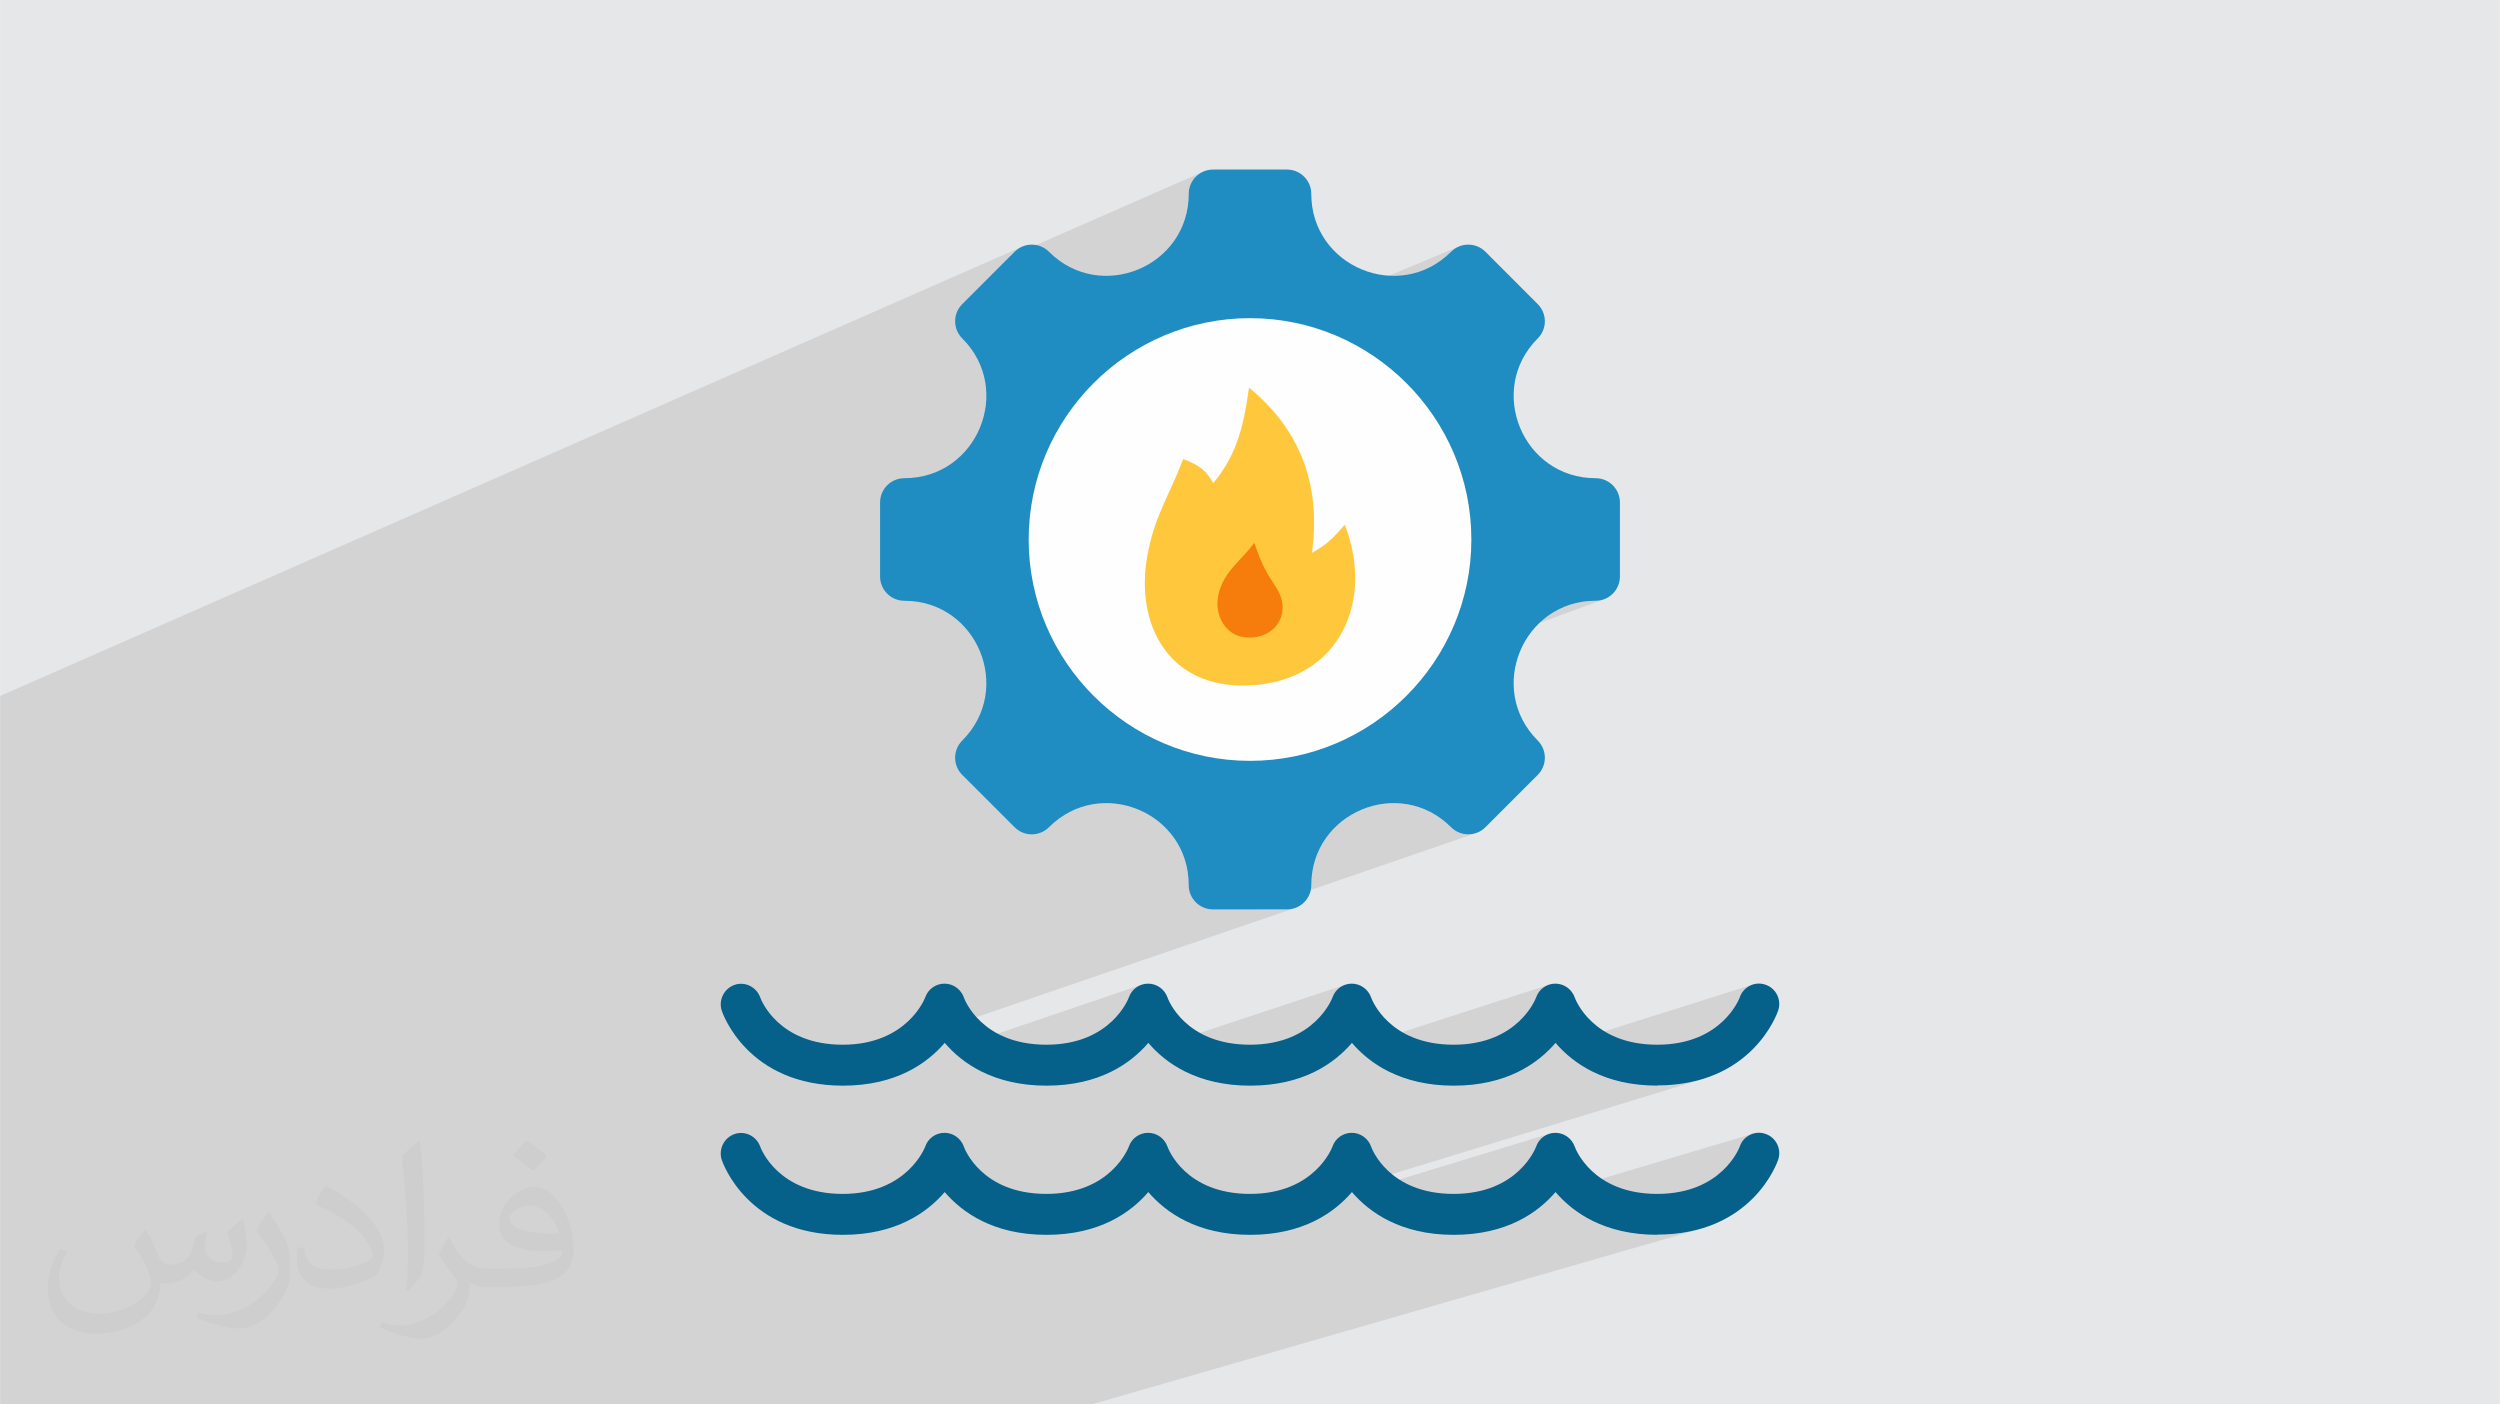
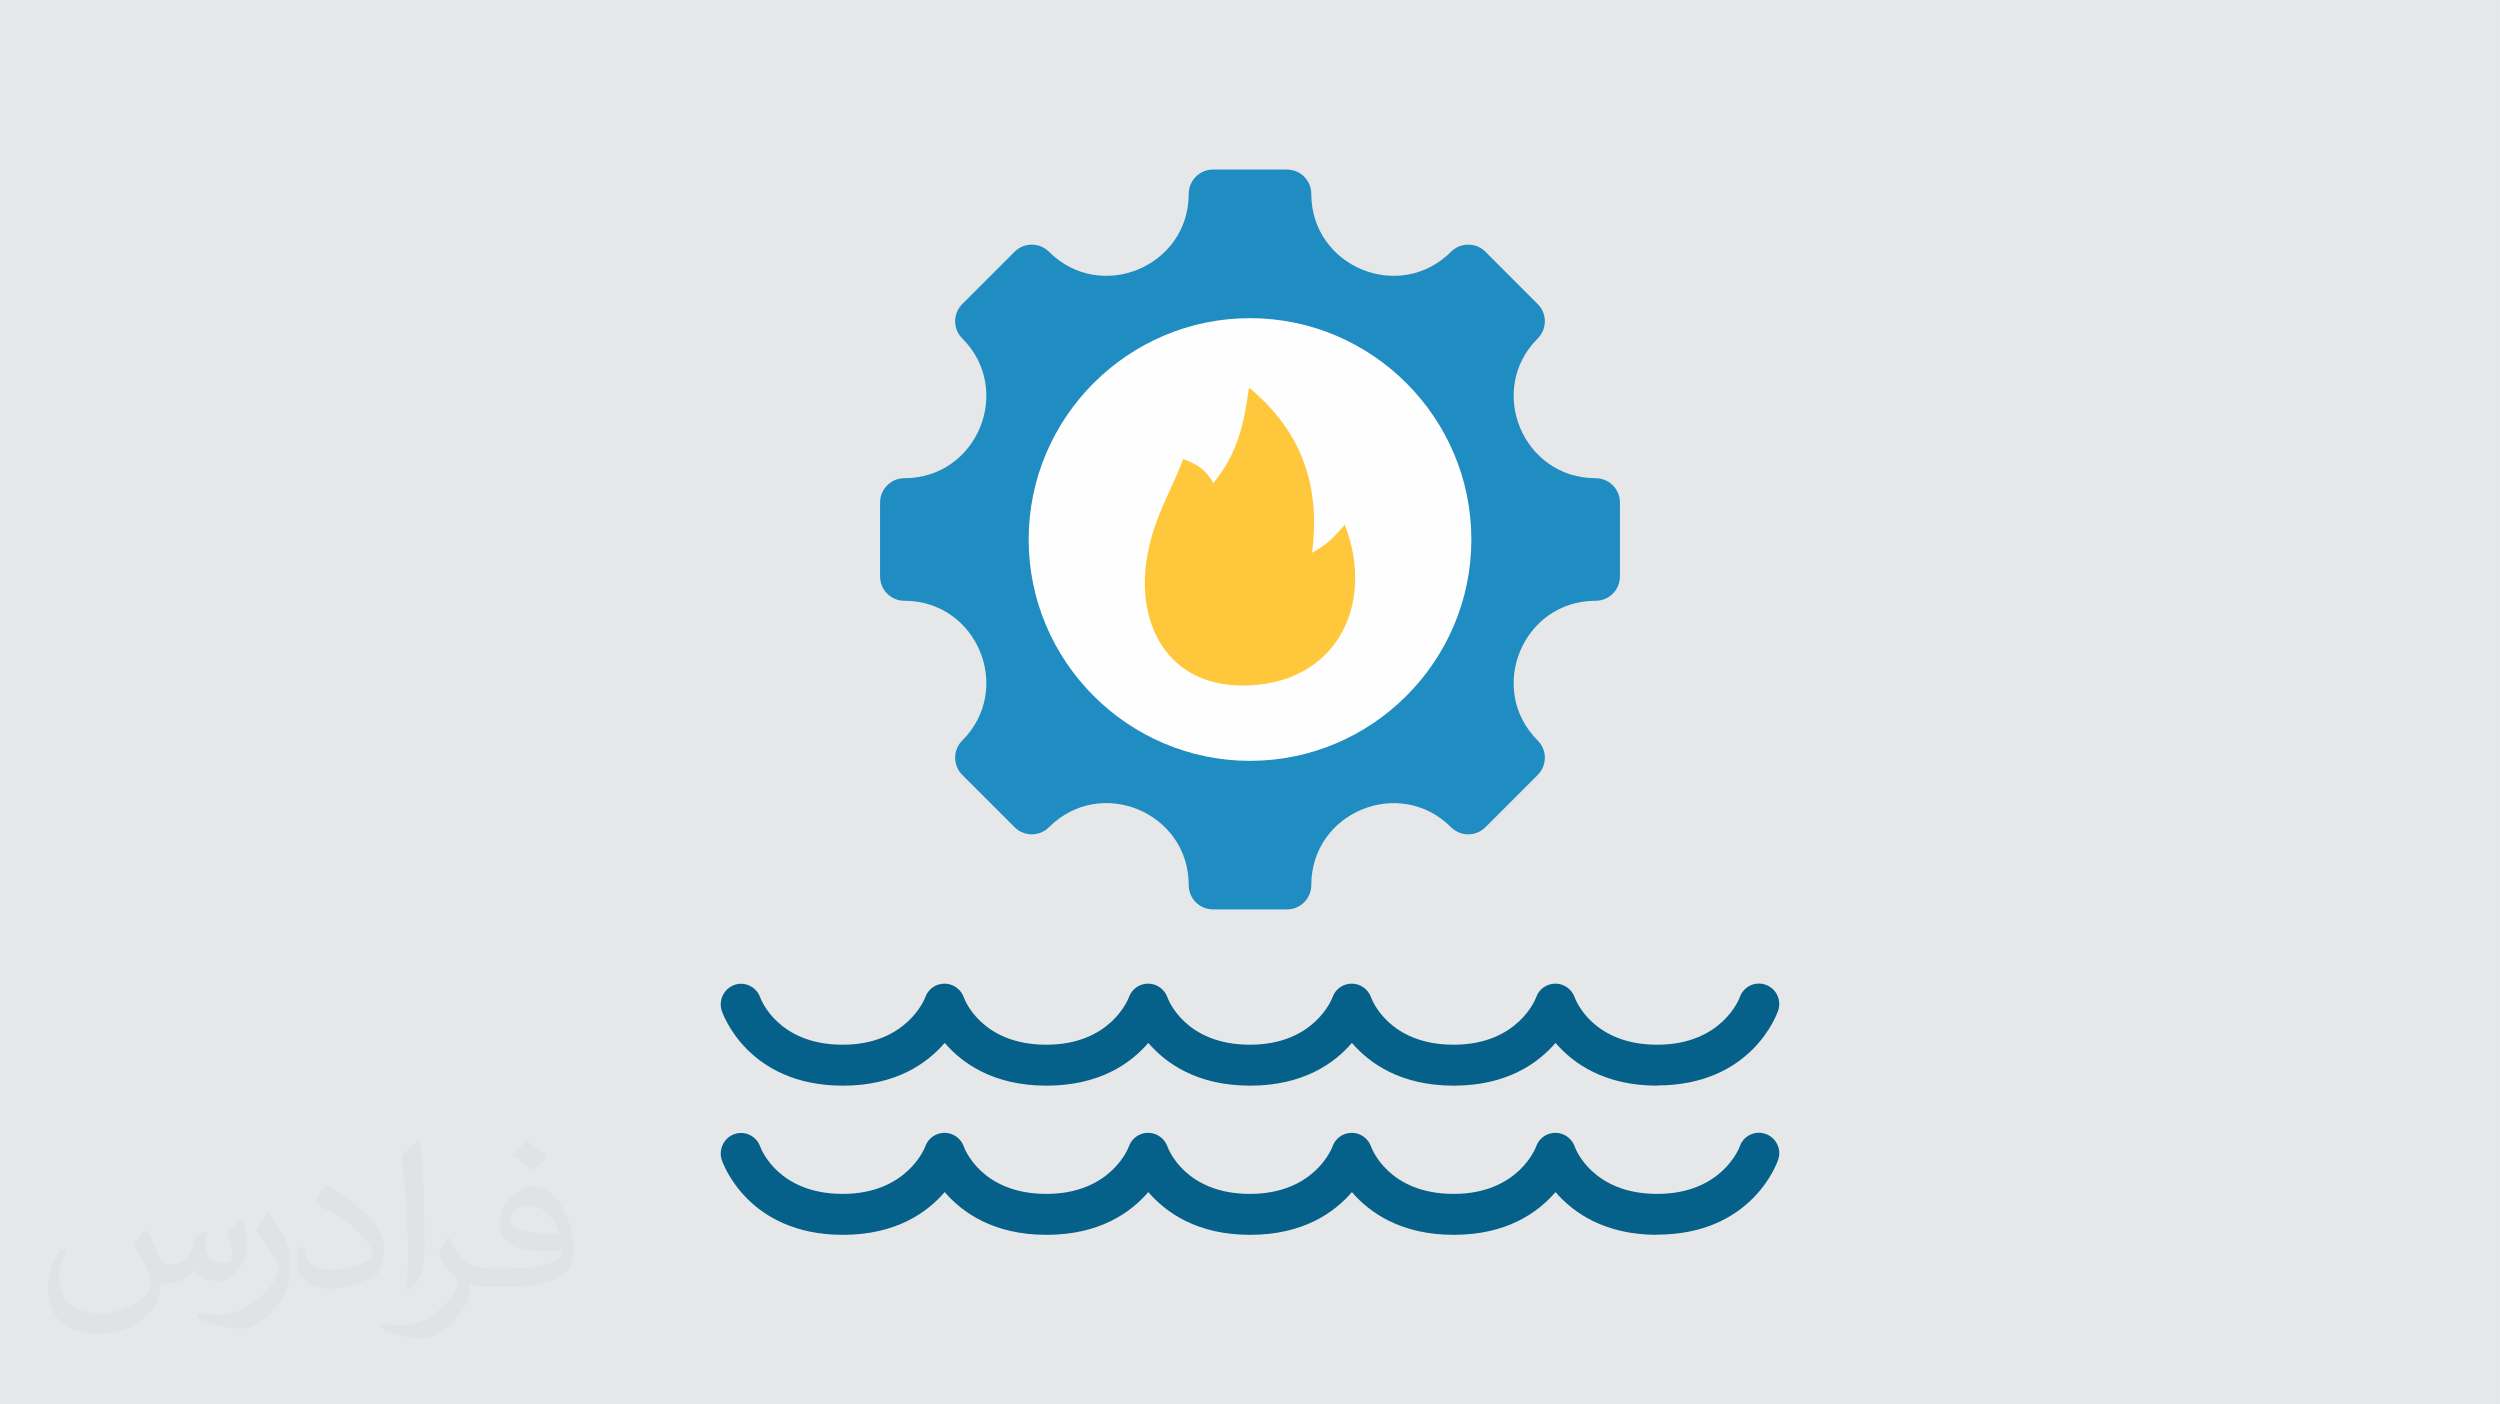
<svg xmlns="http://www.w3.org/2000/svg" xml:space="preserve" width="3.708in" height="2.083in" version="1.0" style="shape-rendering:geometricPrecision; text-rendering:geometricPrecision; image-rendering:optimizeQuality; fill-rule:evenodd; clip-rule:evenodd" viewBox="0 0 3702.73 2080.18">
  <defs>
    <style type="text/css">
   
    .fil4 {fill:#FEFEFE}
    .fil3 {fill:#1F8CC2}
    .fil0 {fill:#E6E7E8}
    .fil6 {fill:#F67C0B}
    .fil5 {fill:#FFC73B}
    .fil7 {fill:#05608A;fill-rule:nonzero}
    .fil2 {fill:#373435;fill-opacity:0.031}
    .fil1 {fill:#2B2A29;fill-opacity:0.102}
   
  </style>
  </defs>
  <g id="Layer_x0020_1">
    <polygon class="fil0" points="-0,0 3702.73,0 3702.73,2080.18 -0,2080.18 " />
-     <path class="fil1" d="M1416.97 2080.18l-78.58 0 -33 0 -15.51 0 -40.48 0 -1.59 0 -106.32 0 -56.94 0 -26.07 0 -33.67 0 -5.72 0 -38.72 0 -8.29 0 -25.43 0 -30.68 0 -1.33 0 -48.62 0 -87.34 0 -10.58 0 -19.8 0 -4.06 0 -33.29 0 -14.6 0 -12.05 0 -25.78 0 -6.92 0 -28.22 0 -15.45 0 -17.39 0 -82.28 0 -9.36 0 -21.39 0 -13.85 0 -22.12 0 -20.91 0 -0.02 0 -17.76 0 -15.63 0 -17.99 0 -21.37 0 -33.01 0 -66.45 0 -41.68 0 -34.6 0 -15.15 0 -9.78 0 -24.33 0 -8.06 0 -26.99 0 -87.81 0 0 -3.78 0 -0.05 0 -28.75 0 -3.52 0 -0.62 0 -10.7 0 -0.64 0 -10.63 0 -19.34 0 -1.66 0 -13.74 0 -0.31 0 -17.58 0 -0.21 0 -14.99 0 -10.83 0 -15.37 0 -18.6 0 -32.09 0 -28.46 0 -31.9 0 -22.84 0 -13.82 0 -5.37 0 -15.08 0 -1.88 0 -6.62 0 -37.76 0 -12.67 0 -18.61 0 -33.78 0 -10.8 0 -9.76 0 -32.5 0 -26.09 0 -19.16 0 -21.29 0 -0 0 -35.05 0 -59.9 0 -7.53 0 -38.01 0 -6.58 0 -49.53 0 -47.42 0 -8.82 0 -0.61 0 -7.87 0 -2.43 0 -1.51 0 -17.6 0 -23.43 0 -97.64 0 -8.69 0 -44.53 0 -14.6 0 -19.99 0 -3.46 0 -2.32 1514.6 -665.86 -3.19 1.48 -3.07 1.81 -2.91 2.14 -2.73 2.47 -7.09 7.09 286.97 -125.99 -6.11 3.32 -5.33 4.39 -4.39 5.33 -3.32 6.11 -2.1 6.75 -0.73 7.25 -0.38 9.96 -1.11 9.63 -1.81 9.29 -2.47 8.93 -3.1 8.56 -3.7 8.17 -4.26 7.77 -4.79 7.36 -5.29 6.93 -5.74 6.49 -6.17 6.03 -6.57 5.57 -6.92 5.08 -7.25 4.58 -7.54 4.07 -7.8 3.55 -253.95 109.27 0.2 0.22 6.02 7.59 5.29 7.84 4.57 8.06 3.86 8.24 3.16 8.39 2.48 8.51 1.82 8.59 1.16 8.64 0.53 8.65 -0.1 8.63 -0.71 8.58 -1.27 8.3 265.21 -111.53 14.88 -5.88 15.22 -5.17 15.54 -4.43 15.84 -3.67 16.12 -2.89 16.38 -2.09 16.61 -1.27 16.83 -0.43 16.82 0.43 16.61 1.27 12.92 1.65 263.32 -109.62 -3.2 1.48 -3.07 1.81 -2.91 2.14 -2.73 2.47 -7.31 6.77 -7.59 6.02 -7.84 5.29 -8.06 4.57 -8.24 3.86 -190.46 79.08 13.5 3.13 15.54 4.43 15.22 5.17 14.88 5.88 14.51 6.58 14.13 7.26 13.73 7.91 13.3 8.54 12.86 9.15 12.39 9.75 11.91 10.32 11.4 10.87 10.87 11.4 10.32 11.9 9.75 12.39 9.16 12.86 8.55 13.31 7.91 13.73 7.26 14.14 6.58 14.51 5.88 14.88 5.17 15.22 4.43 15.54 3.67 15.84 2.89 16.12 2.09 16.38 1.27 16.61 0.43 16.83 -0.43 16.82 -1.27 16.61 -2.09 16.37 -2.89 16.12 -3.67 15.83 -4.43 15.54 -5.17 15.22 -5.88 14.88 -6.58 14.52 -7.26 14.13 -6.44 11.17 183.82 -67.6 8.55 -3.1 8.93 -2.47 9.28 -1.81 9.63 -1.11 9.95 -0.38 7.27 -0.73 6.76 -2.1 -18.14 6.66 -321.05 298.85 3.48 -0.79 8.49 -1.31 8.58 -0.71 8.63 -0.1 8.65 0.53 8.64 1.16 8.59 1.81 8.51 2.48 8.39 3.16 8.24 3.86 8.06 4.56 7.84 5.29 7.59 6.02 7.31 6.77 2.73 2.47 2.91 2.14 3.07 1.81 3.2 1.48 3.3 1.15 3.38 0.82 3.43 0.5 3.46 0.17 3.46 -0.17 3.43 -0.5 3.38 -0.82 -304.1 104.68 -8.59 8 33.96 0 7.25 -0.73 6.75 -2.09 -71.12 24.37 -212 197.34 63.73 -21.16 2.49 2.83 2.61 2.85 2.18 2.27 284.7 -94.25 -4.3 1.76 -3.95 2.39 -3.55 2.97 -3.07 3.5 -2.52 3.99 -1.91 4.43 -0.37 0.94 -1.03 2.33 -1.75 3.53 -2.54 4.52 -3.4 5.31 -4.32 5.91 -5.32 6.3 -6.38 6.49 -7.5 6.48 -8.69 6.27 -9.95 5.85 -11.27 5.24 -12.66 4.43 -142.25 46.48 0.34 0.17 4.69 2.22 4.85 2.12 5.01 2.02 5.17 1.91 5.33 1.8 5.5 1.67 5.67 1.54 5.84 1.42 6.01 1.27 6.18 1.12 4.15 0.63 187.56 -60.7 2.49 2.83 2.61 2.85 0.5 0.51 286.41 -92.5 -4.3 1.76 -3.95 2.39 -3.55 2.97 -3.07 3.5 -2.52 3.99 -1.91 4.43 -0.37 0.94 -1.03 2.33 -1.75 3.53 -2.55 4.52 -3.4 5.31 -4.33 5.91 -5.32 6.3 -6.37 6.49 -7.5 6.48 -8.69 6.27 -9.95 5.85 -11.27 5.24 -12.66 4.43 -143.65 45.78 1.72 0.87 4.69 2.22 4.85 2.12 5.01 2.02 5.17 1.91 5.33 1.8 5.5 1.67 5.67 1.54 5.84 1.42 6.01 1.27 6.18 1.12 0.97 0.15 190.74 -60.22 2.49 2.83 1.44 1.57 289.24 -91.18 -5.4 2.09 -4.9 3.08 -4.25 3.99 -3.44 4.81 -2.46 5.54 -0.37 0.94 -1.03 2.33 -1.75 3.53 -2.54 4.52 -3.4 5.31 -4.33 5.91 -5.32 6.3 -6.38 6.49 -7.5 6.48 -8.69 6.27 -9.95 5.85 -11.27 5.24 -12.66 4.43 -145.02 45.1 3.06 1.55 4.69 2.22 4.85 2.12 5.01 2.02 5.17 1.91 5.33 1.8 5.5 1.67 5.67 1.54 5.84 1.42 6.01 1.27 6.19 1.12 6.36 0.97 6.55 0.81 6.73 0.64 6.91 0.46 7.1 0.29 5.83 0.07 0.95 -0.29 12.9 -0.31 12.31 -0.89 11.72 -1.44 11.15 -1.95 10.59 -2.42 10.05 -2.85 -731.38 223.77 1.03 0.28 5.84 1.42 6.01 1.27 3 0.55 194.89 -59.49 1.92 2.18 290.09 -88.48 -4.3 1.76 -3.95 2.39 -3.55 2.97 -3.07 3.5 -2.52 3.99 -1.91 4.43 -0.37 0.94 -1.03 2.33 -1.75 3.53 -2.55 4.52 -3.4 5.31 -4.33 5.91 -5.32 6.3 -6.37 6.49 -7.5 6.48 -8.69 6.27 -9.95 5.85 -11.27 5.24 -12.66 4.43 -146.85 44.15 0.38 0.2 4.54 2.3 4.69 2.22 4.85 2.12 5.01 2.02 5.17 1.91 5.33 1.8 5.5 1.67 5.67 1.54 5.84 1.42 5.98 1.26 197.93 -58.94 0.36 0.41 292.81 -87.18 -5.4 2.09 -4.9 3.08 -4.25 3.99 -3.44 4.81 -2.46 5.54 -0.37 0.94 -1.03 2.33 -1.75 3.53 -2.54 4.52 -3.4 5.31 -4.33 5.91 -5.32 6.3 -6.38 6.49 -7.5 6.48 -8.69 6.27 -9.95 5.85 -11.27 5.24 -12.66 4.43 -148.14 43.46 1.64 0.89 4.54 2.3 4.69 2.22 4.85 2.12 5.01 2.02 5.17 1.91 5.33 1.8 5.5 1.67 5.67 1.54 5.84 1.42 6.01 1.27 6.19 1.12 6.36 0.97 6.55 0.81 6.73 0.64 6.91 0.46 7.1 0.29 5.79 0.07 0.99 -0.29 12.9 -0.31 12.31 -0.89 11.72 -1.44 11.15 -1.95 10.59 -2.42 10.05 -2.85 -906.3 261.32 -30.69 0 -1.45 0 -167.54 0zm-198.45 -473.88l180.67 -61.56 2.49 2.83 2.61 2.85 2.74 2.85 1.24 1.23 282.89 -96.07 -4.3 1.76 -3.95 2.39 -3.55 2.97 -3.07 3.5 -2.52 3.99 -1.91 4.43 -0.37 0.94 -1.03 2.33 -1.75 3.53 -2.54 4.52 -3.4 5.31 -4.32 5.91 -5.32 6.3 -6.38 6.49 -7.5 6.48 -8.69 6.27 -9.95 5.85 -11.27 5.24 -12.66 4.43 -140.75 47.19 3.56 1.68 4.85 2.12 5.01 2.02 5.17 1.91 5.33 1.8 5.5 1.67 5.67 1.54 5.84 1.42 6.01 1.27 6.18 1.12 6.36 0.97 1.08 0.13 120.54 -40.01 212 -197.34 -669.8 229.51 0.43 0.15 10.05 2.85 10.59 2.42 11.15 1.95 7.05 0.86zm633.87 -240.86l0 -0 -675.87 231.71 675.86 -231.7zm53.77 -18.43l-53.76 18.43 -0 0 53.77 -18.43zm-33.96 0l8.59 -8 -23.24 8 14.65 0zm-113.4 -57.22l266.26 -93.72 8.21 -2.45 4.89 -1.1 321.05 -298.85 -234.49 86.04 -1.59 2.48 -9.16 12.86 -9.75 12.39 -10.32 11.91 -10.87 11.4 -11.4 10.87 -11.91 10.32 -12.39 9.75 -12.86 9.16 -13.3 8.55 -13.73 7.91 -14.13 7.26 -14.51 6.58 -14.88 5.88 -268.03 96.81 5.18 2.79 7.25 4.58 6.92 5.08 6.56 5.57 6.17 6.03 5.74 6.49 5.28 6.93 4.79 7.36 4.26 7.78 3.7 8.18 3.1 8.56 2.47 8.94 1.49 7.66z" />
    <path class="fil2" d="M215.96 1821.93c7.07,10.71 11.65,21.01 16.13,32.45 3.33,6.66 5.09,18.93 20.7,18.93 4.57,0 11.13,-1.35 16.95,-4.57 6.55,-3.44 11.54,-8.64 14.15,-16.53l6.24 -21.01 15.19 -7.49 1.04 1.04c-2.08,7.91 -2.59,15.5 -2.59,21.43 0,17.57 15.19,24.23 27.25,24.23 7.07,0 13.42,-3.44 13.42,-9.89 0,-8.32 -3.53,-22.47 -8.12,-35.16 7.07,-7.07 14.15,-14.15 22.26,-19.87l1.25 0.63c3.53,14.98 5.51,29.75 5.51,39.63 0,9.67 -4.27,20.39 -7.8,27.36 -7.28,13.73 -20.18,24.65 -35.78,24.65 -11.85,0 -25.06,-5.93 -34.12,-16.95l-0.52 0c-8.53,10.61 -21.74,20.18 -42.86,20.18l-6.55 0c-1.04,13.94 -4.05,23.81 -8.64,32.66 -12.58,24.54 -49.92,41.92 -85.08,41.92 -48.89,0 -73.43,-28.19 -73.43,-65.73 0,-23.19 7.59,-44.72 19.24,-60.01l9.56 3.95c-7.28,13.94 -12.17,27.04 -12.17,39.94 0,35.16 28.61,51.9 61.58,51.9 30.58,0 68.44,-19.45 75.31,-42.02 -2.59,-24.65 -11.85,-36.19 -26,-58.66 4.27,-7.49 9.78,-14.98 16.64,-22.98l1.25 0 0 0 0 0 -0.01 -0.04zm563.83 -132.3c10.3,6.45 20.39,14.04 30.27,22.78 -5.51,7.8 -12.38,14.88 -20.91,21.12 -9.89,-8.01 -19.76,-14.88 -29.86,-22.16 6.86,-7.7 13.63,-15.08 20.49,-21.74l0 0 0 0 0 0 0 0 0 0 0.01 0zm5.3 96.11c-16.64,0 -30.27,10.92 -30.27,19.03 0,17.38 33.28,22.78 73.12,22.56 -4.99,-20.39 -22.47,-41.61 -42.86,-41.61l0 0.01zm-37.35 92.99c21.64,0 40.57,-0.63 55.02,-4.27 16.13,-4.05 29.75,-12.17 29.75,-17.78 0,-1.46 0,-3.22 -0.52,-4.68 -9.05,0.83 -19.45,0.83 -28.5,0.83 -29.33,0 -51.79,-6.66 -60.64,-23.09 -2.19,-4.57 -3.74,-9.67 -3.74,-15.5 0,-15.92 6.86,-31.41 18.93,-42.13 10.08,-8.84 21.22,-14.35 32.55,-14.35 20.49,0 36.81,16.44 48.26,42.34 6.24,14.15 10.5,30.47 10.5,51.07 0,13.73 -3.74,25.27 -12.27,33.8 -15.92,15.4 -45.24,21.22 -90.17,21.22l-20.39 0 0 0 -5.3 0c-11.13,0 -19.14,-1.98 -25.48,-6.86l-1.04 0c0.31,2.59 0.52,5.09 0.52,7.49 0,10.08 -3.33,22.98 -10.08,33.28 -19.97,29.64 -41.61,42.53 -60.33,42.53 -18.93,0 -42.13,-7.28 -63.03,-16.75l3.74 -7.28c6.76,2.81 16.13,4.68 29.02,4.68 33.8,0 78.21,-32.45 83.72,-64.17 -1.25,-2.59 -3.53,-6.03 -6.76,-9.67 -9.89,-11.75 -16.13,-21.53 -21.95,-31.82 4.99,-9.89 9.56,-17.78 13.83,-24.96l1.77 -0.21c14.46,29.44 27.56,46.28 56.78,46.28l4.57 0 0 0 21.22 0 0 0 0 0 0 0 0 0 0 0 0.04 0zm-146.45 31.1c2.5,-13.52 2.7,-28.7 2.7,-42.86l0 -21.01c0,-39.21 -4.99,-96.2 -9.05,-133.34 7.07,-7.59 16.95,-16.53 24.75,-22.56l2.29 0.63c5.3,46.7 6.55,100.79 6.55,150.81 0,13.11 -0.52,25.9 -1.77,35.26 -0.73,11.85 -7.59,20.8 -22.26,34.53l-3.22 -1.46zm-150.71 -61.89c0.73,18.41 9.78,32.87 41.4,32.87 19.66,0 36.3,-5.09 54.71,-13.83 3.33,-1.46 5.09,-3.44 5.09,-5.09 0,-11.54 -8.84,-26.83 -23.71,-40.77 -14.46,-13.11 -33.6,-24.65 -51.48,-32.35 -6.14,-2.59 -8.12,-5.3 -8.12,-7.91 0,-5.3 7.07,-16.44 12.9,-24.44l1.98 -0.21c20.49,10.71 43.38,26.63 60.33,44.3 15.4,16.33 24.96,32.87 24.96,50.86 0,13.31 -4.05,25.79 -10.61,37.44 -22.47,11.33 -46.39,19.97 -70.1,19.97 -28.81,0 -48.47,-13.52 -48.47,-45.24 0,-3.44 0,-8.73 1.25,-15.61l9.89 0 0 0 0 0 0 0 0 0 0 0 -0.01 0zm-52.11 -52.32l17.89 28.92c6.55,10.71 12.69,22.37 12.69,40.77l0 23.5c0,19.03 -12.17,39.42 -31.82,59.6 -15.4,13.63 -29.02,19.45 -41.61,19.45 -18.72,0 -40.15,-5.82 -64.9,-16.44l2.81 -7.28c7.8,2.08 16.84,3.84 27.98,3.84 35.58,-0.21 71.97,-26.21 88.61,-57.93 1.98,-3.64 2.7,-7.07 2.7,-9.47 0,-3.64 -1.98,-7.7 -3.53,-11.33 -9.05,-17.05 -19.14,-32.66 -30.27,-47.12 5.82,-9.16 11.65,-17.99 17.99,-26.73l1.46 0.21 0 0 0 0 0 0 0 0 0 0 -0.01 0z" />
    <g id="_3022371882448">
      <path class="fil3" d="M2363.3 889.85c-107.88,0 -162.05,130.73 -85.75,207.03 14.05,14.04 14.05,36.89 0,50.93l-77.47 77.47c-14.04,14.05 -36.89,14.05 -50.93,0 -76.3,-76.3 -207.03,-22.13 -207.03,85.75 0,19.93 -16.12,35.98 -35.98,35.98l-109.57 0c-19.87,0 -35.98,-16.05 -35.98,-35.98 0,-108.01 -130.66,-162.12 -207.03,-85.75 -14.04,14.05 -36.82,14.05 -50.87,0l-77.53 -77.47c-14.05,-14.04 -14.05,-36.89 0,-50.93 76.3,-76.3 22.2,-207.03 -85.75,-207.03 -19.87,0 -35.98,-16.12 -35.98,-35.98l0 -109.57c0,-19.86 16.11,-35.98 35.98,-35.98 107.95,0 162.05,-130.73 85.75,-207.03 -14.05,-14.04 -14.05,-36.82 0,-50.87l77.53 -77.53c14.05,-14.05 36.83,-14.05 50.87,0 76.3,76.3 207.03,22.2 207.03,-85.75 0,-19.87 16.12,-35.98 35.98,-35.98l109.57 0c19.86,0 35.98,16.11 35.98,35.98 0,107.95 130.73,162.05 207.03,85.75 14.04,-14.05 36.89,-14.05 50.93,0l77.47 77.53c14.05,14.05 14.05,36.83 0,50.87 -76.3,76.3 -22.13,207.03 85.75,207.03 19.93,0 35.98,16.12 35.98,35.98l0 109.57c0,19.86 -16.05,35.98 -35.98,35.98l0 0z" />
      <path class="fil4" d="M1851.39 1126.97c180.53,0 327.86,-147.33 327.86,-327.85 0,-180.61 -147.33,-327.86 -327.86,-327.86 -180.61,0 -327.86,147.25 -327.86,327.86 0,180.53 147.25,327.85 327.86,327.85z" />
      <path class="fil5" d="M1943.31 818.84c12.23,-95.1 -12.18,-177.44 -93.41,-244.78 -7.19,50.2 -15.11,95.89 -52.95,141.57 -10.49,-18.71 -20,-26.24 -44.51,-35.73 -20.75,54.7 -42.93,84.55 -53.42,144.91 -17.14,98.89 30.18,189.2 138.47,190.55 138.86,1.75 201.13,-116.87 154.28,-238.19 -18.99,22 -26.49,28.96 -48.46,41.67z" />
-       <path class="fil6" d="M1857.67 803.94c-17.63,25.3 -44.79,41.49 -52.87,75.92 -7.43,31.54 10.78,64.09 44.28,64.53 42.95,0.57 64.17,-39.09 41.13,-74.05 -14.62,-22.2 -20.75,-32.08 -32.53,-66.41l-0 0z" />
      <g>
        <path class="fil7" d="M2454.71 1608.07c-78.72,0 -124.86,-33.17 -150.79,-63.33 -25.93,30.16 -72.08,63.33 -150.79,63.33 -78.71,0 -124.86,-33.17 -150.79,-63.33 -25.93,30.16 -72.08,63.33 -150.79,63.33 -78.71,0 -124.86,-33.17 -150.79,-63.33 -25.93,30.16 -72.08,63.33 -150.79,63.33 -78.71,0 -124.86,-33.17 -150.79,-63.33 -25.93,30.16 -72.08,63.33 -150.79,63.33 -140.84,0 -177.93,-106.46 -179.44,-110.99 -5.13,-15.68 3.31,-32.88 19,-38.3 15.68,-5.42 32.58,3.32 38,18.69 1.21,3.32 26.54,69.96 122.15,69.96 95.61,0 121.84,-69.06 122.15,-69.96 4.22,-12.37 15.68,-20.5 28.66,-20.5 12.97,0 24.43,8.45 28.65,20.5 0.9,2.71 25.93,69.96 122.15,69.96 96.21,0 121.84,-69.06 122.15,-69.96 4.22,-12.37 15.68,-20.5 28.66,-20.5 12.97,0 24.42,8.45 28.65,20.5 0.9,2.71 25.93,69.96 122.15,69.96 96.21,0 121.84,-69.06 122.15,-69.96 4.22,-12.37 15.68,-20.5 28.65,-20.5 12.97,0 24.43,8.45 28.66,20.5 0.9,2.71 25.93,69.96 122.15,69.96 96.21,0 121.84,-69.06 122.15,-69.96 4.21,-12.37 15.68,-20.5 28.65,-20.5 12.97,0 24.43,8.45 28.66,20.5 0.9,2.71 25.93,69.96 122.15,69.96 96.21,0 121.84,-69.06 122.14,-69.96 5.13,-15.68 22.32,-24.43 38.01,-19 15.68,5.13 24.42,22.32 19,38.3 -1.51,4.52 -38.61,110.99 -179.44,110.99l0.5 0.31z" />
        <path class="fil7" d="M2454.71 1829.03c-78.72,0 -124.86,-33.17 -150.79,-63.33 -25.93,30.16 -72.08,63.33 -150.79,63.33 -78.71,0 -124.86,-33.17 -150.79,-63.33 -25.93,30.16 -72.08,63.33 -150.79,63.33 -78.71,0 -124.86,-33.17 -150.79,-63.33 -25.93,30.16 -72.08,63.33 -150.79,63.33 -78.71,0 -124.86,-33.17 -150.79,-63.33 -25.93,30.16 -72.08,63.33 -150.79,63.33 -140.84,0 -177.93,-106.46 -179.44,-110.99 -5.13,-15.68 3.31,-32.88 19,-38.3 15.68,-5.42 32.58,3.32 38,18.7 1.21,3.31 26.54,69.96 122.15,69.96 95.61,0 121.84,-69.06 122.15,-69.96 4.22,-12.37 15.68,-20.51 28.66,-20.51 12.97,0 24.43,8.45 28.65,20.51 0.9,2.71 25.93,69.96 122.15,69.96 96.21,0 121.84,-69.06 122.15,-69.96 4.22,-12.37 15.68,-20.51 28.66,-20.51 12.97,0 24.42,8.45 28.65,20.51 0.9,2.71 25.93,69.96 122.15,69.96 96.21,0 121.84,-69.06 122.15,-69.96 4.22,-12.37 15.68,-20.51 28.65,-20.51 12.97,0 24.43,8.45 28.66,20.51 0.9,2.71 25.93,69.96 122.15,69.96 96.21,0 121.84,-69.06 122.15,-69.96 4.21,-12.37 15.68,-20.51 28.65,-20.51 12.97,0 24.43,8.45 28.66,20.51 0.9,2.71 25.93,69.96 122.15,69.96 96.21,0 121.84,-69.06 122.14,-69.96 5.13,-15.68 22.32,-24.43 38.01,-19 15.68,5.13 24.42,22.32 19,38.3 -1.51,4.52 -38.61,110.99 -179.44,110.99l0.5 0.31z" />
      </g>
    </g>
  </g>
</svg>